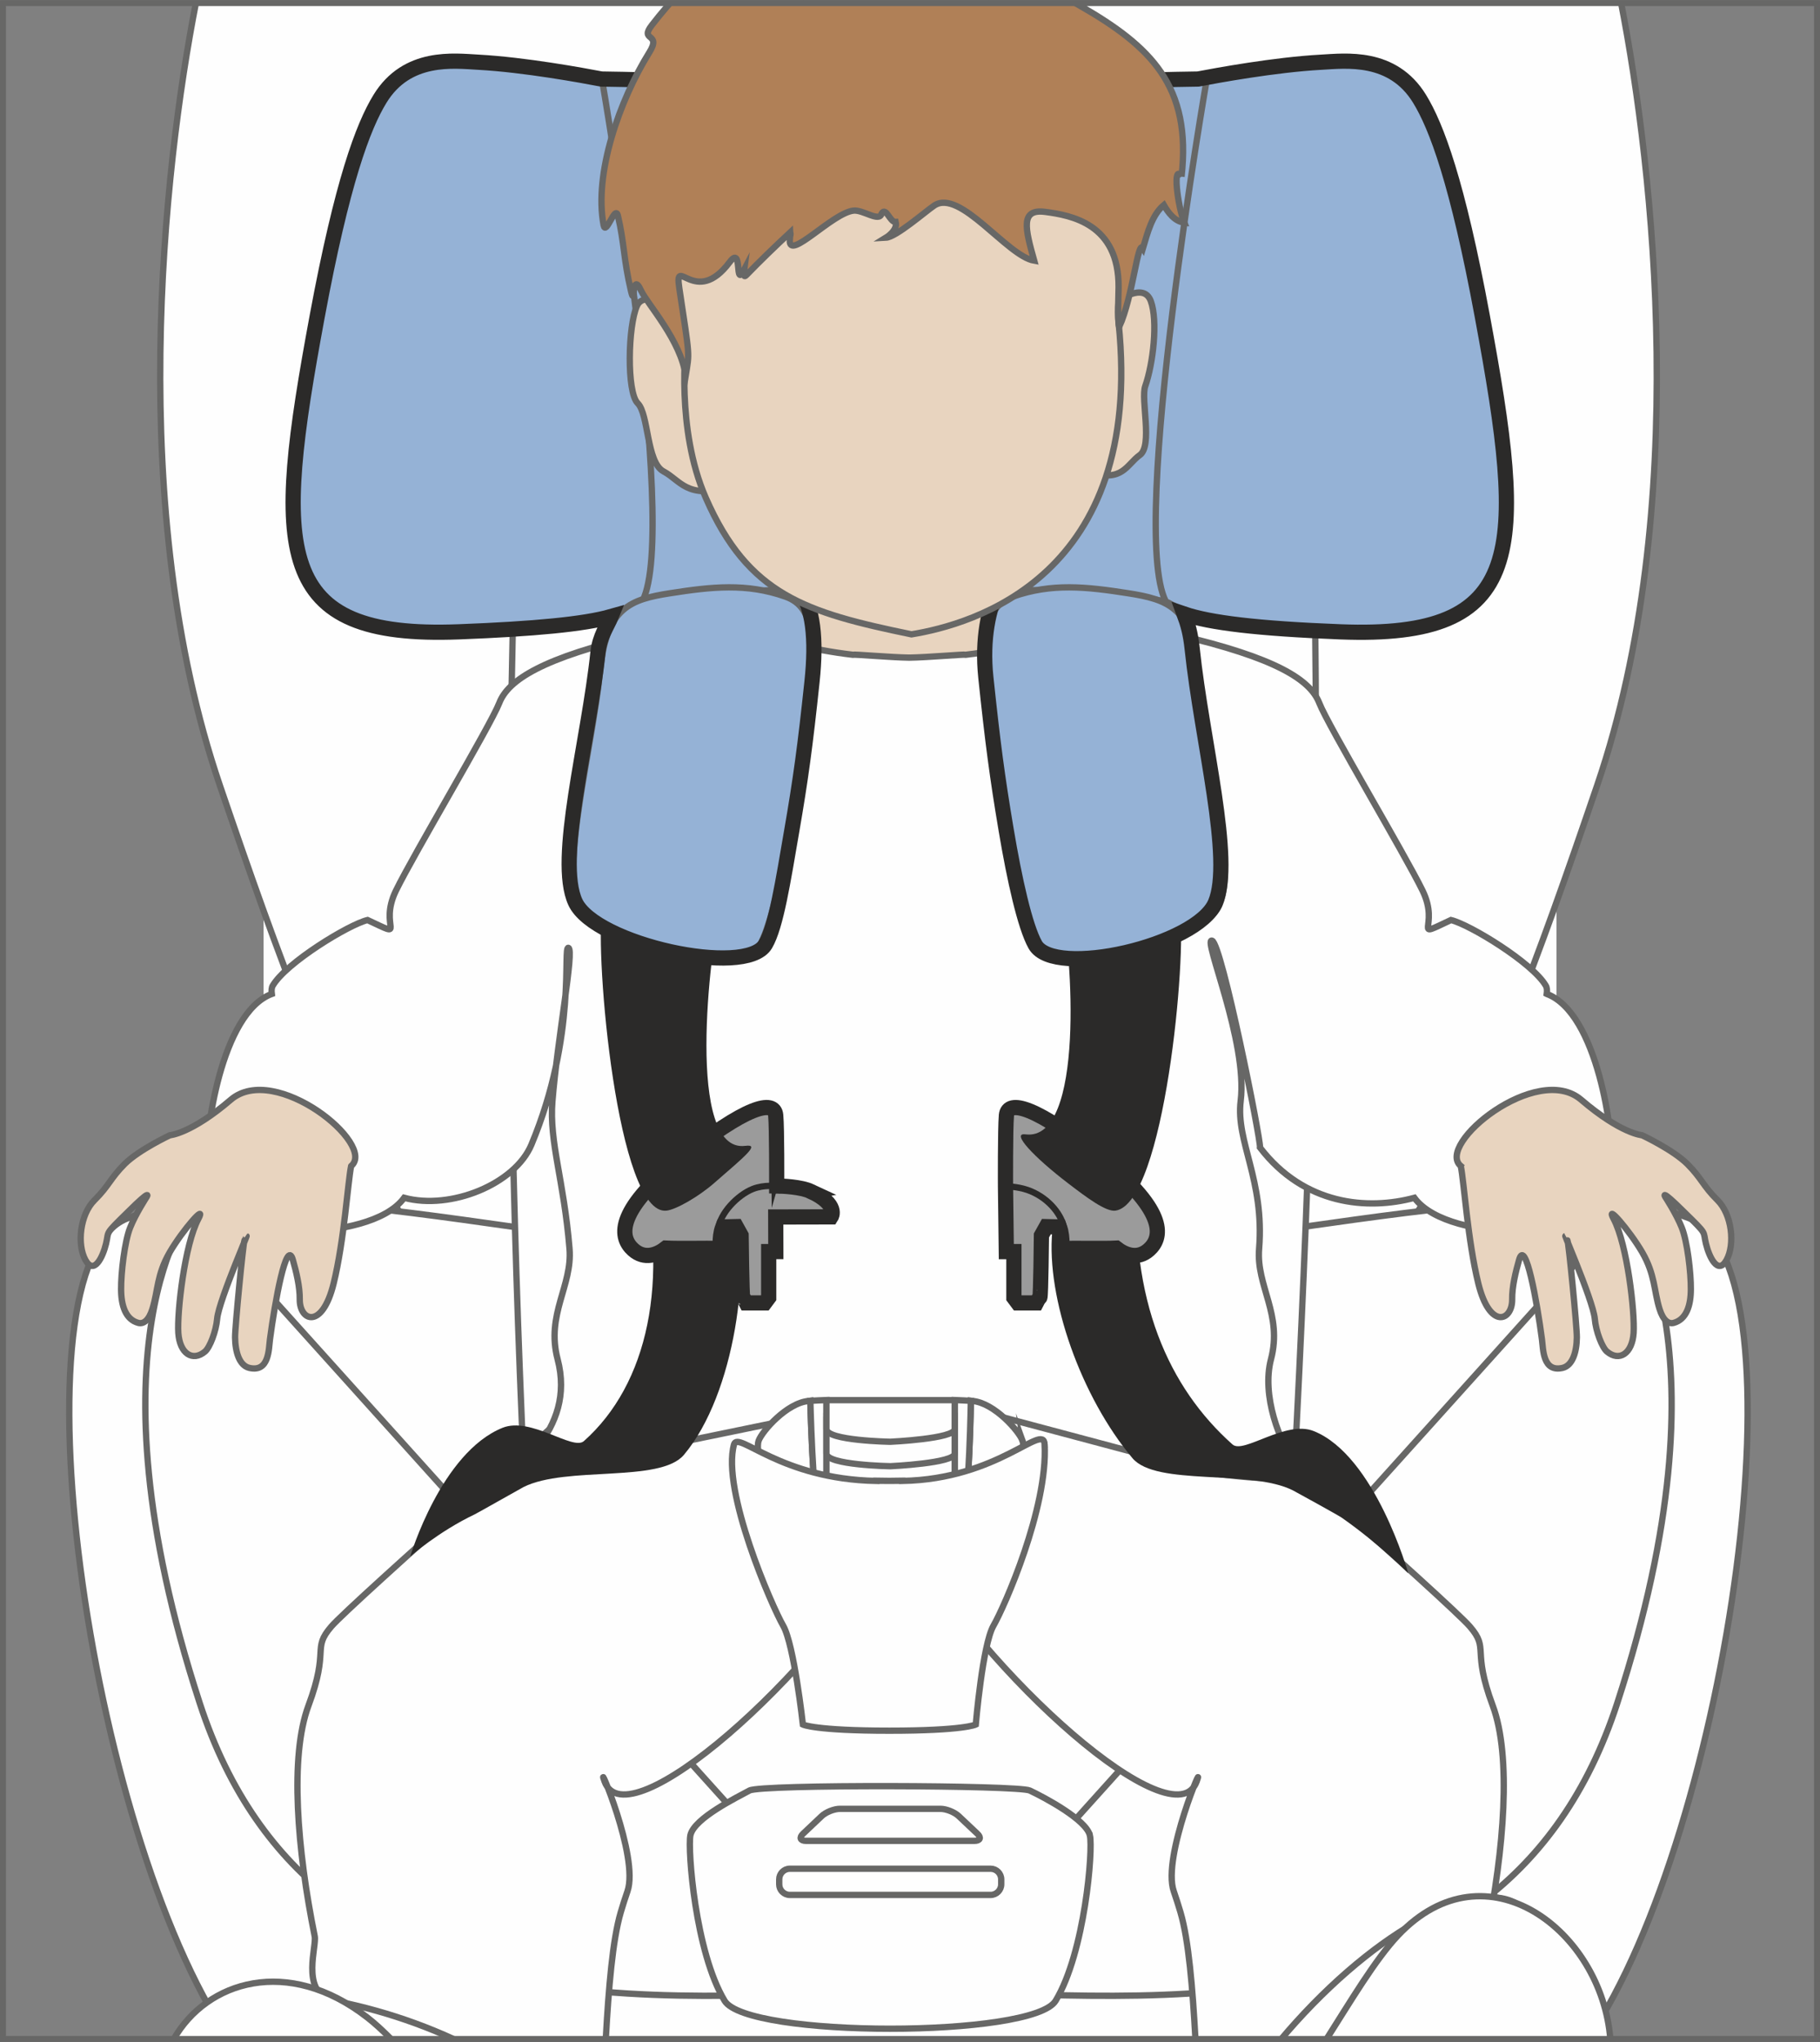
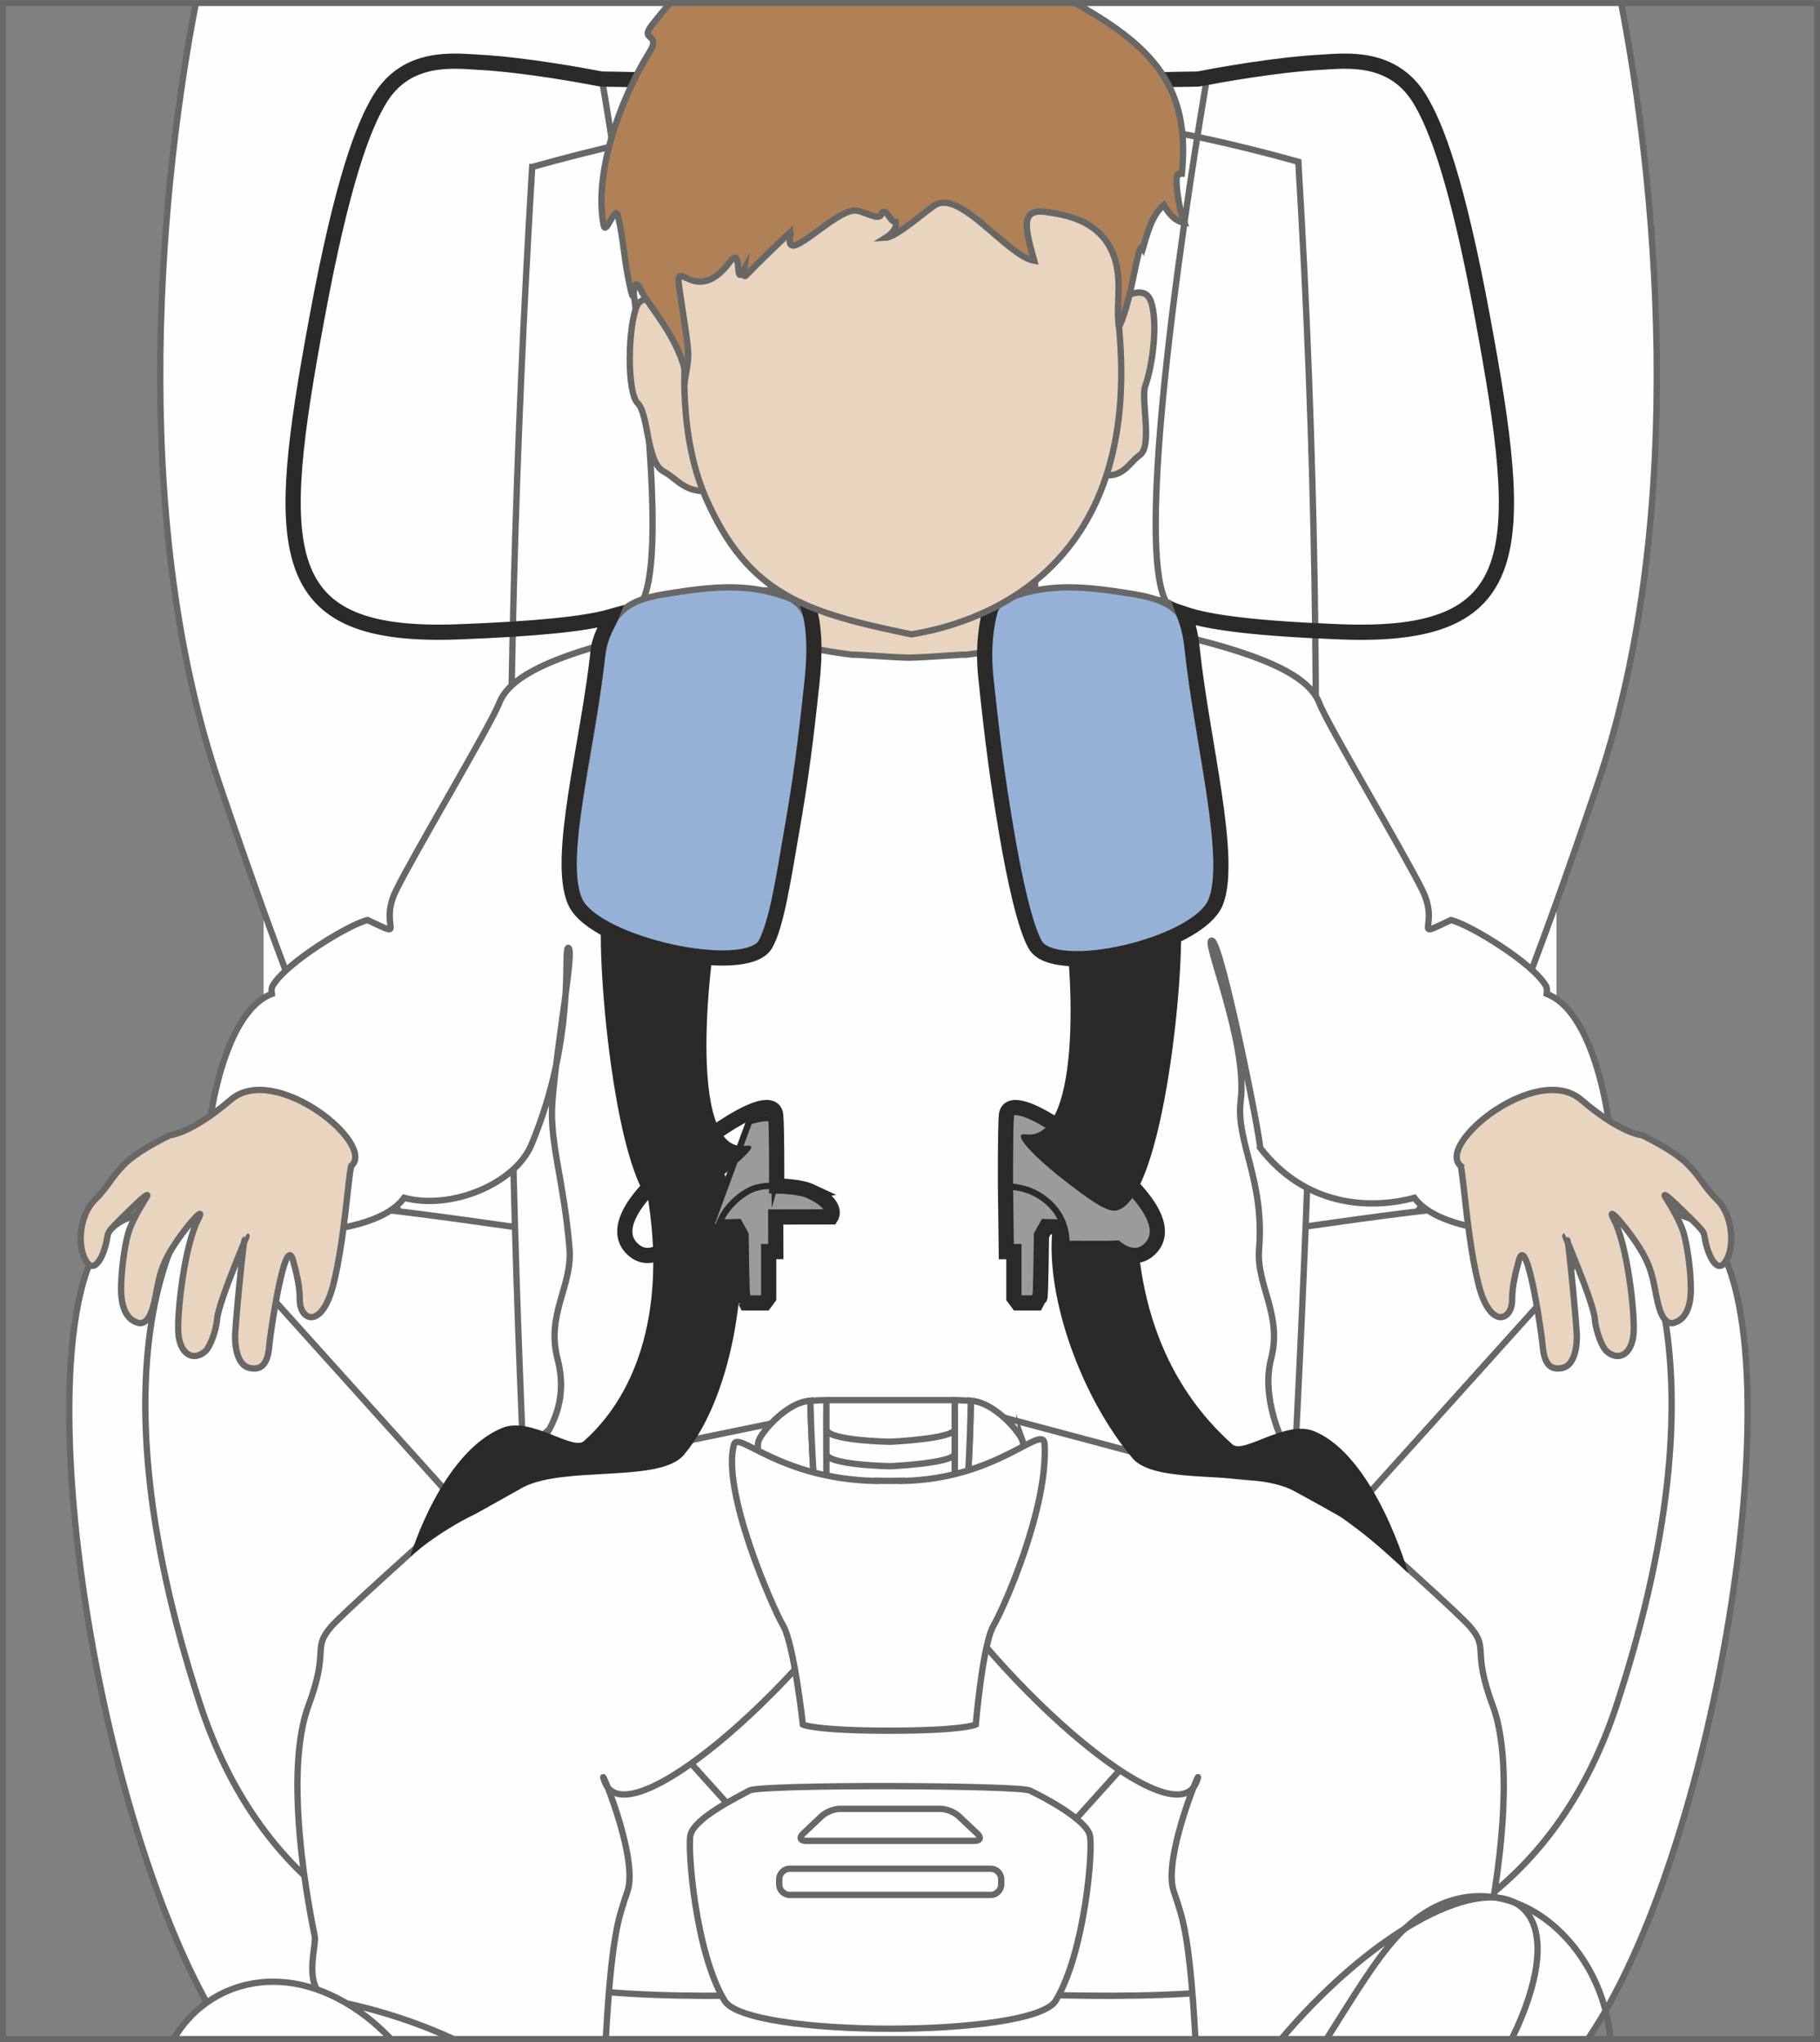
<svg xmlns="http://www.w3.org/2000/svg" xml:space="preserve" width="26.873mm" height="30.151mm" version="1.1" style="shape-rendering:geometricPrecision; text-rendering:geometricPrecision; image-rendering:optimizeQuality; fill-rule:evenodd; clip-rule:evenodd" viewBox="0 0 754.03 845.99">
  <rect x="0" y="0" width="754.03" height="845.99" fill="#808080" stroke="none" />
  <defs>
    <style type="text/css">
   
    .str3 {stroke:#676766;stroke-width:2.47;stroke-miterlimit:4}
    .str0 {stroke:#676766;stroke-width:2.62;stroke-miterlimit:10}
    .str1 {stroke:#2B2A29;stroke-width:2.62;stroke-miterlimit:10}
    .str2 {stroke:#2B2A29;stroke-width:6.3;stroke-miterlimit:10}
    .fil1 {fill:none;fill-rule:nonzero}
    .fil0 {fill:#FEFEFE;fill-rule:nonzero}
    .fil3 {fill:#2B2A29;fill-rule:nonzero}
    .fil4 {fill:#9B9B9B;fill-rule:nonzero}
    .fil6 {fill:#B08057;fill-rule:nonzero}
    .fil2 {fill:#E8D4BF;fill-rule:nonzero}
    .fil5 {fill:#95B2D6;fill-rule:nonzero}
   
  </style>
  </defs>
  <g id="Слой_x0020_1">
    <polygon class="fil0" points="644.86,720.58 109.19,720.58 109.19,125.42 644.86,125.42 " />
    <path class="fil0" d="M81.15 1.26c-13.47,68.93 -29.07,209.62 9.88,323.97 50.4,147.93 80.54,217.14 165.29,258.49 14.89,7.27 96.53,21.15 96.53,21.15 0,0 5.96,3.71 23.55,0.75 17.6,2.96 23.54,-0.75 23.54,-0.75 0,0 81.64,-13.88 96.53,-21.15 84.74,-41.34 114.89,-110.55 165.29,-258.49 38.95,-114.34 23.34,-255.03 9.88,-323.97l-590.48 0z" />
    <path class="fil1 str0" d="M81.15 1.26c-13.47,68.93 -29.07,209.62 9.88,323.97 50.4,147.93 80.54,217.14 165.29,258.49 14.89,7.27 96.53,21.15 96.53,21.15 0,0 5.96,3.71 23.55,0.75 17.6,2.96 23.54,-0.75 23.54,-0.75 0,0 81.64,-13.88 96.53,-21.15 84.74,-41.34 114.89,-110.55 165.29,-258.49 38.95,-114.34 23.34,-255.03 9.88,-323.97" />
    <path class="fil0" d="M700.1 504.83c-61.98,-24.62 -200.79,19.45 -323.7,19.45 -122.96,0 -261.77,-44.07 -323.76,-19.45 -49.23,19.53 -16.31,253.79 42.21,339.93l563.05 0c58.52,-86.13 91.43,-320.4 42.19,-339.93z" />
    <path class="fil1 str0" d="M700.1 504.83c-61.98,-24.62 -200.79,19.45 -323.7,19.45 -122.96,0 -261.77,-44.07 -323.76,-19.45 -49.23,19.53 -16.31,253.79 42.21,339.93m563.05 0c58.52,-86.13 91.43,-320.4 42.19,-339.93" />
    <path class="fil0" d="M220.49 69.16c111.37,-31.18 206.06,-33.33 317.41,-2.15 14.48,239.94 5.24,434.95 -9.24,674.87 -111.36,31.2 -193.19,31.2 -304.55,0 -14.47,-239.92 -18.08,-432.78 -3.62,-672.72z" />
    <path class="fil1 str0" d="M220.49 69.16c111.37,-31.18 206.06,-33.33 317.41,-2.15 14.48,239.94 5.24,434.95 -9.24,674.87 -111.36,31.2 -193.19,31.2 -304.55,0 -14.47,-239.92 -18.08,-432.78 -3.62,-672.72z" />
    <path class="fil0" d="M79.51 500.81c0,0 -45.51,55.27 3.25,204.84 48.77,149.6 213,117.08 289.4,120.31l-292.65 -325.14z" />
    <path class="fil1 str0" d="M79.51 500.81c0,0 -45.51,55.27 3.25,204.84 48.77,149.6 213,117.08 289.4,120.31l-292.65 -325.14" />
    <path class="fil0" d="M673.26 500.81c0,0 45.52,55.27 -3.24,204.84 -48.78,149.6 -213,117.08 -289.41,120.31l292.65 -325.14z" />
    <path class="fil1 str0" d="M673.26 500.81c0,0 45.52,55.27 -3.24,204.84 -48.78,149.6 -213,117.08 -289.41,120.31l292.65 -325.14" />
    <path class="fil0" d="M451.55 760.42c-1.53,-6.53 -18.82,-15.73 -24.92,-18.6 -4.78,-2.23 -111.36,-2.61 -116.11,0 -4.71,2.63 -23.04,11.41 -24.5,18.6 -1.13,5.69 1.98,48.22 14.18,68.5 9.3,15.46 127.84,15.46 137.16,0 12.11,-20.05 15.56,-62.55 14.19,-68.5z" />
    <path class="fil1 str0" d="M451.55 760.42c-1.53,-6.53 -18.82,-15.73 -24.92,-18.6 -4.78,-2.23 -111.36,-2.61 -116.11,0 -4.71,2.63 -23.04,11.41 -24.5,18.6 -1.13,5.69 1.98,48.22 14.18,68.5 9.3,15.46 127.84,15.46 137.16,0 12.11,-20.05 15.56,-62.55 14.19,-68.5z" />
    <path class="fil0" d="M372.16 592.06l-115.32 -25.24c-4.77,3.47 -111.36,97.53 -119.57,107.05 -8.2,9.52 -0.61,9.06 -9.46,32.75 -7.88,21.12 -4.66,59.85 2.57,95.55 0.88,4.3 -5.58,21.76 6.11,26.45 9.79,3.92 -9.79,6.26 -9.29,16.13l123.78 0c1.19,-21.29 2.81,-40.94 6.18,-52.42 0.87,-2.98 1.81,-5.91 2.8,-8.76 4.98,-14.3 -13.42,-56.41 -9.49,-45.51 9.15,25.44 87.75,-43.99 119.63,-100.89 -0.34,15.52 2.07,-45.11 2.07,-45.11z" />
    <path class="fil1 str0" d="M372.16 592.06l-115.32 -25.24c-4.77,3.47 -111.36,97.53 -119.57,107.05 -8.2,9.52 -0.61,9.06 -9.46,32.75 -7.88,21.12 -4.66,59.85 2.57,95.55 0.88,4.3 -5.58,21.76 6.11,26.45 9.79,3.92 -9.79,6.26 -9.29,16.13m123.78 0c1.19,-21.29 2.81,-40.94 6.18,-52.42 0.87,-2.98 1.81,-5.91 2.8,-8.76 4.98,-14.3 -13.42,-56.41 -9.49,-45.51 9.15,25.44 87.75,-43.99 119.63,-100.89 -0.34,15.52 2.07,-45.11 2.07,-45.11" />
    <path class="fil0" d="M374.09 592.06l115.33 -25.24c4.75,3.47 111.35,97.53 119.54,107.05 8.22,9.52 0.63,9.06 9.47,32.75 7.88,21.12 4.67,59.85 -2.56,95.55 -0.88,4.3 5.57,21.76 -6.12,26.45 -9.8,3.92 9.79,6.26 9.3,16.13l-123.78 0c-1.19,-21.29 -2.8,-40.94 -6.18,-52.42 -0.88,-2.98 -1.82,-5.91 -2.8,-8.76 -4.98,-14.3 13.41,-56.41 9.5,-45.51 -9.16,25.44 -87.76,-43.99 -119.65,-100.89 0.34,15.52 -2.06,-45.11 -2.06,-45.11z" />
    <path class="fil1 str0" d="M374.09 592.06l115.33 -25.24c4.75,3.47 111.35,97.53 119.54,107.05 8.22,9.52 0.63,9.06 9.47,32.75 7.88,21.12 4.67,59.85 -2.56,95.55 -0.88,4.3 5.57,21.76 -6.12,26.45 -9.8,3.92 9.79,6.26 9.3,16.13m-123.78 0c-1.19,-21.29 -2.8,-40.94 -6.18,-52.42 -0.88,-2.98 -1.82,-5.91 -2.8,-8.76 -4.98,-14.3 13.41,-56.41 9.5,-45.51 -9.16,25.44 -87.76,-43.99 -119.65,-100.89 0.34,15.52 -2.06,-45.11 -2.06,-45.11" />
    <path class="fil0" d="M631.85 791.53c-14.88,-16.07 -57.44,4.71 -95.07,46.41 -2.04,2.26 -4.02,4.53 -5.94,6.82l95.49 0c11.5,-23.53 14.3,-43.72 5.52,-53.23z" />
    <path class="fil1 str0" d="M631.85 791.53c-14.88,-16.07 -57.44,4.71 -95.07,46.41 -2.04,2.26 -4.02,4.53 -5.94,6.82m95.49 0c11.5,-23.53 14.3,-43.72 5.52,-53.23" />
-     <path class="fil0" d="M549.61 844.76c9.71,-15.24 20.15,-32.93 29.65,-42.96 36.59,-38.64 84.4,-1.63 87.89,42.96l-117.54 0z" />
    <path class="fil1 str0" d="M549.61 844.76c9.71,-15.24 20.15,-32.93 29.65,-42.96 36.59,-38.64 84.4,-1.63 87.89,42.96" />
    <path class="fil0" d="M88.33 830.49c11.56,-8.84 57.48,-5.03 99.52,14.27l-102.52 0c-2.38,-5.83 -1.72,-10.67 3,-14.27z" />
    <path class="fil1 str0" d="M88.33 830.49c11.56,-8.84 57.48,-5.03 99.52,14.27m-102.52 0c-2.38,-5.83 -1.72,-10.67 3,-14.27" />
    <path class="fil0" d="M161.99 844.76c-3.35,-3.4 -6.64,-6.44 -9.82,-8.91 -32.87,-25.54 -66.43,-15.09 -80.16,8.91l89.98 0z" />
    <path class="fil1 str0" d="M161.99 844.76c-3.35,-3.4 -6.64,-6.44 -9.82,-8.91 -32.87,-25.54 -66.43,-15.09 -80.16,8.91" />
    <path class="fil2" d="M428.35 232.43c2.57,39.37 1.13,99.52 -44.9,105.18 -6.63,0.47 -13.26,0.47 -19.92,0 -46.03,-5.66 -46.09,-65.81 -43.51,-105.18 0,0 -2.51,-99.52 43.51,-105.18 6.65,-0.47 13.28,-0.47 19.92,0 46.03,5.66 50.24,65.81 47.66,105.18l-2.76 0z" />
    <path class="fil1 str0" d="M428.35 232.43c2.57,39.37 1.13,99.52 -44.9,105.18 -6.63,0.47 -13.26,0.47 -19.92,0 -46.03,-5.66 -46.09,-65.81 -43.51,-105.18 0,0 -2.51,-99.52 43.51,-105.18 6.65,-0.47 13.28,-0.47 19.92,0 46.03,5.66 50.24,65.81 47.66,105.18l-2.76 0z" />
    <path class="fil0" d="M640.82 411.79c0.19,-1.45 0.09,-2.63 -0.38,-3.41 -5.57,-9.56 -31.59,-25.37 -39.3,-27.21 -17.17,8.06 -4.31,3.15 -11.75,-12.16 -7.45,-15.29 -39.1,-68.22 -42.82,-77.77 -3.71,-9.57 -17.82,-18.68 -58.8,-28.24 -33.98,-7.95 -53.04,4.21 -87.52,8.25 -0.71,-0.26 -15.77,1.1 -23.54,1.21 -7.77,-0.11 -22.83,-1.46 -23.54,-1.21 -34.47,-4.04 -53.54,-16.2 -87.5,-8.25 -40.99,9.56 -55.1,18.67 -58.81,28.24 -3.73,9.55 -35.38,62.48 -42.83,77.77 -7.44,15.3 5.45,20.21 -11.76,12.16 -7.7,1.84 -33.71,17.65 -39.28,27.21 -0.47,0.78 -0.57,1.97 -0.38,3.41 -21.1,7.84 -27.87,58.68 -26.77,70.4 1.12,11.72 20.32,28.88 41.52,28.06 12.3,-0.49 32.48,-3.63 40.09,-14 19.36,5.2 45.9,-5.72 52.71,-21.99 19.03,-45.53 12.85,-82.46 15.35,-81.56 2.5,0.91 -4.53,37.38 -6.64,63.59 -1.37,16.98 4.75,32.55 7.09,61.12 1.24,15.36 -9.84,27.13 -4.93,45.77 3.9,14.85 -0.76,26.66 -8.2,36.24 -7.44,9.53 35.39,2.98 35.39,2.98l99.53 -20.48c0.02,0.22 0.03,0.36 0.03,0.36l18.95 -0.19 18.95 0.19c0,0 0.01,-0.14 0.03,-0.36l106.3 28.36c0,0 42.82,6.55 35.38,-2.97 -7.45,-9.58 -14.71,-29.28 -10.82,-44.13 4.91,-18.64 -6.18,-30.41 -4.92,-45.77 2.31,-28.58 -9.72,-44.4 -7.63,-61.29 3.04,-24.48 -15.87,-67.63 -11.87,-66.41 4,1.22 20.28,82.6 19.88,85.74 18.28,23.9 44.6,26 63.95,20.81 7.63,10.36 27.79,13.51 40.11,14 21.2,0.81 40.4,-16.34 41.51,-28.06 1.1,-11.72 -5.66,-62.56 -26.76,-70.4z" />
    <path class="fil1 str0" d="M640.82 411.79c0.19,-1.45 0.09,-2.63 -0.38,-3.41 -5.57,-9.56 -31.59,-25.37 -39.3,-27.21 -17.17,8.06 -4.31,3.15 -11.75,-12.16 -7.45,-15.29 -39.1,-68.22 -42.82,-77.77 -3.71,-9.57 -17.82,-18.68 -58.8,-28.24 -33.98,-7.95 -53.04,4.21 -87.52,8.25 -0.71,-0.26 -15.77,1.1 -23.54,1.21 -7.77,-0.11 -22.83,-1.46 -23.54,-1.21 -34.47,-4.04 -53.54,-16.2 -87.5,-8.25 -40.99,9.56 -55.1,18.67 -58.81,28.24 -3.73,9.55 -35.38,62.48 -42.83,77.77 -7.44,15.3 5.45,20.21 -11.76,12.16 -7.7,1.84 -33.71,17.65 -39.28,27.21 -0.47,0.78 -0.57,1.97 -0.38,3.41 -21.1,7.84 -27.87,58.68 -26.77,70.4 1.12,11.72 20.32,28.88 41.52,28.06 12.3,-0.49 32.48,-3.63 40.09,-14 19.36,5.2 45.9,-5.72 52.71,-21.99 19.03,-45.53 12.85,-82.46 15.35,-81.56 2.5,0.91 -4.53,37.38 -6.64,63.59 -1.37,16.98 4.75,32.55 7.09,61.12 1.24,15.36 -9.84,27.13 -4.93,45.77 3.9,14.85 -0.76,26.66 -8.2,36.24 -7.44,9.53 35.39,2.98 35.39,2.98l99.53 -20.48c0.02,0.22 0.03,0.36 0.03,0.36l18.95 -0.19 18.95 0.19c0,0 0.01,-0.14 0.03,-0.36l106.3 28.36c0,0 42.82,6.55 35.38,-2.97 -7.45,-9.58 -14.71,-29.28 -10.82,-44.13 4.91,-18.64 -6.18,-30.41 -4.92,-45.77 2.31,-28.58 -9.72,-44.4 -7.63,-61.29 3.04,-24.48 -15.87,-67.63 -11.87,-66.41 4,1.22 20.28,82.6 19.88,85.74 18.28,23.9 44.6,26 63.95,20.81 7.63,10.36 27.79,13.51 40.11,14 21.2,0.81 40.4,-16.34 41.51,-28.06 1.1,-11.72 -5.66,-62.56 -26.76,-70.4z" />
    <path class="fil3" d="M264.98 479.94c12.87,50.98 3.31,93.66 -23.08,117.12 -4.57,4.07 -21.96,-10.22 -33.66,-5.53 -25.47,10.23 -38.29,53.35 -38.29,53.35 0,0 11.56,-10.25 26.77,-17.5 1.39,-0.67 18.7,-10.52 20.17,-11.28 17.63,-8.88 56.61,-1.6 66.47,-13.36 21.15,-25.17 28.33,-78.79 20.6,-105.87 -10.58,-37.18 -49.95,-60.38 -38.97,-16.92z" />
    <path class="fil3" d="M471.25 486.21c-3.41,52.45 13.01,88.77 39.39,112.24 4.58,4.06 21.98,-10.25 33.67,-5.54 25.46,10.22 39.15,58.95 39.15,58.95 0,0 -11.76,-12.01 -27.64,-23.12 -1.26,-0.88 -18.69,-10.51 -20.17,-11.27 -17.63,-8.88 -56.6,-1.61 -66.47,-13.34 -21.15,-25.18 -35.86,-66.18 -33.2,-94.19 3.67,-38.49 38.17,-68.47 35.27,-23.73z" />
    <path class="fil0" d="M414.81 780.69c0,2.4 -1.98,4.39 -4.39,4.39l-83.2 0c-2.42,0 -4.39,-1.98 -4.39,-4.39l0 -2.05c0,-2.42 1.97,-4.41 4.39,-4.41l83.2 0c2.42,0 4.39,1.98 4.39,4.41l0 2.05z" />
    <path class="fil1 str0" d="M414.81 780.69c0,2.4 -1.98,4.39 -4.39,4.39l-83.2 0c-2.42,0 -4.39,-1.98 -4.39,-4.39l0 -2.05c0,-2.42 1.97,-4.41 4.39,-4.41l83.2 0c2.42,0 4.39,1.98 4.39,4.41l0 2.05z" />
    <path class="fil0" d="M404.9 759.68c1.75,1.65 1.22,3 -1.21,3l-69.74 0c-2.42,0 -2.96,-1.35 -1.19,-3l7.64 -7.24c1.75,-1.66 5.17,-3.03 7.58,-3.03l41.65 0c2.41,0 5.83,1.37 7.58,3.03l7.67 7.24z" />
    <path class="fil1 str0" d="M404.9 759.68c1.75,1.65 1.22,3 -1.21,3l-69.74 0c-2.42,0 -2.96,-1.35 -1.19,-3l7.64 -7.24c1.75,-1.66 5.17,-3.03 7.58,-3.03l41.65 0c2.41,0 5.83,1.37 7.58,3.03l7.67 7.24z" />
    <path class="fil2" d="M145.47 483.12c-1.36,6.64 -2.83,30.6 -7.24,48.61 -4.78,19.43 -14.16,15.52 -14.04,6.59 0.07,-5.16 -1.45,-11.44 -2.89,-16.46 -2.61,-9.05 -7.41,17.53 -9.45,33.02 -0.54,4.12 -0.33,13.77 -8.56,11.85 -4.11,-0.98 -5.82,-6.54 -5.9,-12.64 -0.04,-4.35 3.36,-39.09 3.89,-40.19 4.69,-9.93 -10.67,24.65 -11.32,32.51 -0.45,5.13 -3,11.83 -5.03,13.55 -5.09,4.28 -10.45,0.91 -11.05,-7.7 -0.57,-8.66 2.65,-36.7 8.29,-47.25 3.61,-6.86 -6.5,4.59 -11.88,13.86 -5.36,9.28 -4.78,15.81 -7.14,23.41 -1.45,4.68 -3.64,6.36 -5.84,5.81 -5.31,-1.42 -7.13,-7.24 -7.14,-13.94 -0.06,-6.72 1.46,-19.9 3.77,-25.59 2.27,-5.7 6.87,-12.73 6.87,-12.73 0,0 2.33,-3.8 -7.68,6.15 -10.07,9.87 -7.88,7.76 -9.19,13.26 -1.37,5.65 -5.01,13.2 -8.55,6.77 -3.56,-6.46 -2.25,-18.85 3.77,-24.79 6.03,-5.97 6.54,-9.04 12.54,-15.03 6.03,-5.93 18.68,-11.85 18.68,-11.85 0,0 8.75,-0.59 25.23,-14.71 18.34,-15.7 60.57,18.55 49.87,27.47z" />
    <path class="fil1 str0" d="M145.47 483.12c-1.36,6.64 -2.83,30.6 -7.24,48.61 -4.78,19.43 -14.16,15.52 -14.04,6.59 0.07,-5.16 -1.45,-11.44 -2.89,-16.46 -2.61,-9.05 -7.41,17.53 -9.45,33.02 -0.54,4.12 -0.33,13.77 -8.56,11.85 -4.11,-0.98 -5.82,-6.54 -5.9,-12.64 -0.04,-4.35 3.36,-39.09 3.89,-40.19 4.69,-9.93 -10.67,24.65 -11.32,32.51 -0.45,5.13 -3,11.83 -5.03,13.55 -5.09,4.28 -10.45,0.91 -11.05,-7.7 -0.57,-8.66 2.65,-36.7 8.29,-47.25 3.61,-6.86 -6.5,4.59 -11.88,13.86 -5.36,9.28 -4.78,15.81 -7.14,23.41 -1.45,4.68 -3.64,6.36 -5.84,5.81 -5.31,-1.42 -7.13,-7.24 -7.14,-13.94 -0.06,-6.72 1.46,-19.9 3.77,-25.59 2.27,-5.7 6.87,-12.73 6.87,-12.73 0,0 2.33,-3.8 -7.68,6.15 -10.07,9.87 -7.88,7.76 -9.19,13.26 -1.37,5.65 -5.01,13.2 -8.55,6.77 -3.56,-6.46 -2.25,-18.85 3.77,-24.79 6.03,-5.97 6.54,-9.04 12.54,-15.03 6.03,-5.93 18.68,-11.85 18.68,-11.85 0,0 8.75,-0.59 25.23,-14.71 18.34,-15.7 60.57,18.55 49.87,27.47z" />
    <path class="fil2" d="M605.21 483.12c1.36,6.64 2.83,30.6 7.25,48.61 4.79,19.43 14.16,15.52 14.03,6.59 -0.08,-5.16 1.46,-11.44 2.9,-16.46 2.61,-9.05 7.42,17.53 9.44,33.02 0.54,4.12 0.33,13.77 8.56,11.85 4.12,-0.98 5.83,-6.54 5.9,-12.64 0.05,-4.35 -3.36,-39.09 -3.89,-40.19 -4.67,-9.93 10.67,24.65 11.33,32.51 0.43,5.13 3,11.83 5.03,13.55 5.09,4.28 10.45,0.91 11.05,-7.7 0.56,-8.66 -2.65,-36.7 -8.27,-47.25 -3.63,-6.86 6.47,4.59 11.86,13.86 5.34,9.28 4.79,15.81 7.14,23.41 1.45,4.68 3.65,6.36 5.84,5.81 5.32,-1.42 7.13,-7.24 7.14,-13.94 0.07,-6.72 -1.46,-19.9 -3.77,-25.59 -2.27,-5.7 -6.86,-12.73 -6.86,-12.73 0,0 -2.35,-3.8 7.68,6.15 10.09,9.87 7.87,7.76 9.2,13.26 1.37,5.65 5.02,13.2 8.54,6.77 3.56,-6.46 2.25,-18.85 -3.76,-24.79 -6.04,-5.97 -6.54,-9.04 -12.54,-15.03 -6.04,-5.93 -18.69,-11.85 -18.69,-11.85 0,0 -8.75,-0.59 -25.24,-14.71 -18.32,-15.7 -60.57,18.55 -49.86,27.47z" />
    <path class="fil1 str0" d="M605.21 483.12c1.36,6.64 2.83,30.6 7.25,48.61 4.79,19.43 14.16,15.52 14.03,6.59 -0.08,-5.16 1.46,-11.44 2.9,-16.46 2.61,-9.05 7.42,17.53 9.44,33.02 0.54,4.12 0.33,13.77 8.56,11.85 4.12,-0.98 5.83,-6.54 5.9,-12.64 0.05,-4.35 -3.36,-39.09 -3.89,-40.19 -4.67,-9.93 10.67,24.65 11.33,32.51 0.43,5.13 3,11.83 5.03,13.55 5.09,4.28 10.45,0.91 11.05,-7.7 0.56,-8.66 -2.65,-36.7 -8.27,-47.25 -3.63,-6.86 6.47,4.59 11.86,13.86 5.34,9.28 4.79,15.81 7.14,23.41 1.45,4.68 3.65,6.36 5.84,5.81 5.32,-1.42 7.13,-7.24 7.14,-13.94 0.07,-6.72 -1.46,-19.9 -3.77,-25.59 -2.27,-5.7 -6.86,-12.73 -6.86,-12.73 0,0 -2.35,-3.8 7.68,6.15 10.09,9.87 7.87,7.76 9.2,13.26 1.37,5.65 5.02,13.2 8.54,6.77 3.56,-6.46 2.25,-18.85 -3.76,-24.79 -6.04,-5.97 -6.54,-9.04 -12.54,-15.03 -6.04,-5.93 -18.69,-11.85 -18.69,-11.85 0,0 -8.75,-0.59 -25.24,-14.71 -18.32,-15.7 -60.57,18.55 -49.86,27.47z" />
    <path class="fil0" d="M368.84 651.89c0.07,0.01 0.11,0.02 0.12,0.02 0.04,0 0.09,-0.02 0.2,-0.02l-0.32 0z" />
    <path class="fil1 str0" d="M368.84 651.89c0.07,0.01 0.11,0.02 0.12,0.02 0.04,0 0.09,-0.02 0.2,-0.02l-0.32 0 0 0z" />
    <path class="fil0" d="M340.92 640.8c-3.72,-11.47 -4.92,-49.97 -5.2,-60.43 -0.23,0.04 -0.5,0.05 -0.71,0.06 -9.02,0.79 -19.27,12.51 -20.72,16.49 -1.43,3.97 1.85,21.04 16.01,35.52 3.7,10.12 5.33,12.49 6.14,14.09 0.82,1.59 3.09,6.69 11.5,9.68 5.18,1.82 2.74,-7.37 5.42,-9.48 -6.21,-1.12 -11.5,-3.01 -12.45,-5.92z" />
    <path class="fil1 str0" d="M340.92 640.8c-3.72,-11.47 -4.92,-49.97 -5.2,-60.43 -0.23,0.04 -0.5,0.05 -0.71,0.06 -9.02,0.79 -19.27,12.51 -20.72,16.49 -1.43,3.97 1.85,21.04 16.01,35.52 3.7,10.12 5.33,12.49 6.14,14.09 0.82,1.59 3.09,6.69 11.5,9.68 5.18,1.82 2.74,-7.37 5.42,-9.48 -6.21,-1.12 -11.5,-3.01 -12.45,-5.92z" />
    <path class="fil0" d="M423.65 596.92c-1.43,-3.98 -11.69,-15.7 -20.73,-16.49 -0.2,-0.01 -0.45,-0.02 -0.68,-0.06 -0.19,10.76 -1.17,51.17 -5.2,60.43 -1.04,2.37 -6.46,4.3 -12.76,5.56 3.74,1.02 0.17,11.79 5.72,9.84 8.41,-2.99 10.67,-8.09 11.49,-9.68 0.82,-1.59 2.47,-3.97 6.16,-14.09 14.15,-14.49 17.44,-31.55 16,-35.52z" />
    <path class="fil1 str0" d="M423.65 596.92c-1.43,-3.98 -11.69,-15.7 -20.73,-16.49 -0.2,-0.01 -0.45,-0.02 -0.68,-0.06 -0.19,10.76 -1.17,51.17 -5.2,60.43 -1.04,2.37 -6.46,4.3 -12.76,5.56 3.74,1.02 0.17,11.79 5.72,9.84 8.41,-2.99 10.67,-8.09 11.49,-9.68 0.82,-1.59 2.47,-3.97 6.16,-14.09 14.15,-14.49 17.44,-31.55 16,-35.52z" />
    <path class="fil0" d="M397.02 640.8c4.04,-9.26 5.03,-49.67 5.21,-60.43 -1.61,-0.11 -3.97,-0.21 -6.69,-0.32l0 30.55c0,3.82 -26.67,5.02 -26.67,5.02 0,0 -26.48,-0.45 -26.48,-5.02l0 -30.55c-2.7,0.11 -5.04,0.21 -6.67,0.32 0.28,10.46 1.48,48.96 5.2,60.43 0.95,2.91 6.25,4.8 12.45,5.92 5.21,0.94 11.05,1.32 15.46,1.31l0.32 0c4.35,-0.05 10.03,-0.65 15.12,-1.66 6.3,-1.27 11.72,-3.19 12.76,-5.56z" />
    <path class="fil1 str0" d="M397.02 640.8c4.04,-9.26 5.03,-49.67 5.21,-60.43 -1.61,-0.11 -3.97,-0.21 -6.69,-0.32l0 30.55c0,3.82 -26.67,5.02 -26.67,5.02 0,0 -26.48,-0.45 -26.48,-5.02l0 -30.55c-2.7,0.11 -5.04,0.21 -6.67,0.32 0.28,10.46 1.48,48.96 5.2,60.43 0.95,2.91 6.25,4.8 12.45,5.92 5.21,0.94 11.05,1.32 15.46,1.31l0.32 0c4.35,-0.05 10.03,-0.65 15.12,-1.66 6.3,-1.27 11.72,-3.19 12.76,-5.56z" />
    <path class="fil0" d="M368.87 615.61c0,0 26.67,-0.92 26.67,-3.86l0 -23.53c-7.73,-0.21 -18.49,-0.36 -24.42,-0.43l0 -0.03c0,0 -0.79,0.01 -2.16,0.02 -1.34,-0.01 -2.14,-0.02 -2.14,-0.02l0 0.03c-5.91,0.08 -16.68,0.23 -24.42,0.43l0 23.53c0,3.52 26.47,3.86 26.47,3.86z" />
    <path class="fil1 str0" d="M368.87 615.61c0,0 26.67,-0.92 26.67,-3.86l0 -23.53c-7.73,-0.21 -18.49,-0.36 -24.42,-0.43l0 -0.03c0,0 -0.79,0.01 -2.16,0.02 -1.34,-0.01 -2.14,-0.02 -2.14,-0.02l0 0.03c-5.91,0.08 -16.68,0.23 -24.42,0.43l0 23.53c0,3.52 26.47,3.86 26.47,3.86z" />
    <path class="fil0" d="M395.54 602.22c0,4.01 -26.67,5.24 -26.67,5.24 0,0 -26.47,-0.44 -26.47,-5.24l0 -15.57 53.14 0 0 15.57z" />
    <path class="fil1 str0" d="M395.54 602.22c0,4.01 -26.67,5.24 -26.67,5.24 0,0 -26.47,-0.44 -26.47,-5.24l0 -15.57 53.14 0 0 15.57z" />
    <path class="fil0" d="M395.54 592.08c0,4.02 -26.67,5.25 -26.67,5.25 0,0 -26.47,-0.43 -26.47,-5.25l0 -11.99 53.14 0 0 11.99z" />
    <path class="fil1 str0" d="M395.54 592.08c0,4.02 -26.67,5.25 -26.67,5.25 0,0 -26.47,-0.43 -26.47,-5.25l0 -11.99 53.14 0 0 11.99z" />
    <path class="fil0" d="M432.8 598.43c-0.49,-9.23 -19.12,14.41 -58.95,15.13l0 -0.07c-1.74,0.06 -9.05,0.06 -10.79,0l0 0.07c-39.83,-0.71 -57.33,-20.94 -58.95,-15.13 -5.31,19.09 15.83,67.29 20.35,75.09 4.52,7.81 8.18,40.98 8.18,40.98 0,0 5.04,2.54 35.82,2.54 30.78,0 35.8,-2.54 35.8,-2.54 0,0 2.83,-33.17 7.34,-40.98 4.51,-7.8 22.58,-48.71 21.19,-75.09z" />
    <path class="fil1 str0" d="M432.8 598.43c-0.49,-9.23 -19.12,14.41 -58.95,15.13l0 -0.07c-1.74,0.06 -9.05,0.06 -10.79,0l0 0.07c-39.83,-0.71 -57.33,-20.94 -58.95,-15.13 -5.31,19.09 15.83,67.29 20.35,75.09 4.52,7.81 8.18,40.98 8.18,40.98 0,0 5.04,2.54 35.82,2.54 30.78,0 35.8,-2.54 35.8,-2.54 0,0 2.83,-33.17 7.34,-40.98 4.51,-7.8 22.58,-48.71 21.19,-75.09z" />
    <path class="fil4" d="M337.86 36.36c-2.05,-3.01 -8.44,-0.84 -9.32,-6.62 -1.1,-7.26 7.49,-9.37 17.03,-9.74 27.31,-0.98 49.83,-0.11 60.63,0.45 11.44,0.58 15.2,2.91 13.44,9.17 -1.76,6.27 -10.35,1.3 -9.66,9.48 0.53,6.27 -0.41,10.29 3.67,19.02 6.01,12.92 -68.63,9.34 -75.61,6.49 -7,-2.84 3.89,-12.68 -0.18,-28.25z" />
    <path class="fil1 str0" d="M337.86 36.36c-2.05,-3.01 -8.44,-0.84 -9.32,-6.62 -1.1,-7.26 7.49,-9.37 17.03,-9.74 27.31,-0.98 49.83,-0.11 60.63,0.45 11.44,0.58 15.2,2.91 13.44,9.17 -1.76,6.27 -10.35,1.3 -9.66,9.48 0.53,6.27 -0.41,10.29 3.67,19.02 6.01,12.92 -68.63,9.34 -75.61,6.49 -7,-2.84 3.89,-12.68 -0.18,-28.25zm-1.12 -1.02c0,0 11.85,-2.68 36.57,-2.66 24.74,0.01 34.37,1.93 37.41,2.28" />
-     <path class="fil5" d="M615.63 131.11c-10.35,-55.84 -19.04,-78.8 -26.02,-90.19 -11.23,-18.28 -30.65,-15.7 -40.79,-15.15 -19.14,1.05 -43.24,5.49 -50.97,6.97 -20.1,0.3 -71.13,1.34 -72.91,4.69 -2.22,4.18 -7.75,9.54 -22.18,9.54l-57 0c-14.43,0 -19.97,-5.36 -22.19,-9.54 -1.77,-3.36 -52.8,-4.39 -72.9,-4.69 -7.72,-1.48 -31.82,-5.92 -50.96,-6.97 -10.15,-0.55 -29.57,-3.14 -40.79,15.15 -6.98,11.39 -15.67,34.36 -26.03,90.19 -18.15,97.87 -18.31,133.63 58.76,130.65 46.49,-1.79 65.32,-7.7 72.97,-12.13 24.55,-8.03 194.77,-8.03 219.32,0 7.63,4.42 26.49,10.33 72.94,12.13 77.08,2.98 76.91,-32.78 58.76,-130.65z" />
    <path class="fil1 str0" d="M615.63 131.11c-10.35,-55.84 -19.04,-78.8 -26.02,-90.19 -11.23,-18.28 -30.65,-15.7 -40.79,-15.15 -19.14,1.05 -43.24,5.49 -50.97,6.97 -20.1,0.3 -71.13,1.34 -72.91,4.69 -2.22,4.18 -7.75,9.54 -22.18,9.54l-57 0c-14.43,0 -19.97,-5.36 -22.19,-9.54 -1.77,-3.36 -52.8,-4.39 -72.9,-4.69 -7.72,-1.48 -31.82,-5.92 -50.96,-6.97 -10.15,-0.55 -29.57,-3.14 -40.79,15.15 -6.98,11.39 -15.67,34.36 -26.03,90.19 -18.15,97.87 -18.31,133.63 58.76,130.65 46.49,-1.79 65.32,-7.7 72.97,-12.13 24.55,-8.03 194.77,-8.03 219.32,0 7.63,4.42 26.49,10.33 72.94,12.13 77.08,2.98 76.91,-32.78 58.76,-130.65zm-366.28 -98.49c0,0 32.18,185.98 16.89,216.22m233.81 -216.49c0,0 -32.44,186.42 -17.13,216.65" />
    <path class="fil4" d="M320.97 491.34c-0.08,-10.54 -0.34,-19.5 -0.25,-26.33 0.05,-3.78 -10.31,-0.4 -10.31,-0.4l-16.14 43.85 10.76 -0.27 2.02 3.64c0,0 0.27,25.55 0.67,25.69 0.41,0.12 1.49,2.28 1.49,2.28l7.66 0 1.61 -2.16 0 -19.11 2.95 0 -0.04 -14.33 22.97 -0.05c0,0 3.32,-5.09 -8.41,-10.54 -4.88,-2.28 -14.98,-2.28 -14.98,-2.28z" />
    <path class="fil1 str1" d="M320.97 491.34c-0.08,-10.54 -0.34,-19.5 -0.25,-26.33 0.05,-3.78 -10.31,-0.4 -10.31,-0.4l-16.14 43.85 10.76 -0.27 2.02 3.64c0,0 0.27,25.55 0.67,25.69 0.41,0.12 1.49,2.28 1.49,2.28l7.66 0 1.61 -2.16 0 -19.11 2.95 0 -0.04 -14.33 22.97 -0.05c0,0 3.32,-5.09 -8.41,-10.54 -4.88,-2.28 -14.98,-2.28 -14.98,-2.28z" />
-     <path class="fil4" d="M321.78 491.47c0,0 -5.08,-0.77 -9.91,1.13 -6.31,2.52 -13.63,10.13 -14.25,16.53 -0.54,5.57 1.72,8.22 -0.87,8.09 -2.98,-0.14 -15.64,0.16 -20.84,-0.13 -3.57,2.8 -8.85,4.88 -13.55,0.67 -5.2,-4.64 -8.43,-15.11 19.6,-37.69 27.23,-21.94 38.84,-24.69 39.43,-18 0.52,5.71 0.39,29.4 0.39,29.4z" />
+     <path class="fil4" d="M321.78 491.47z" />
    <path class="fil1 str1" d="M321.78 491.47c0,0 -5.08,-0.77 -9.91,1.13 -6.31,2.52 -13.63,10.13 -14.25,16.53 -0.54,5.57 1.72,8.22 -0.87,8.09 -2.98,-0.14 -15.64,0.16 -20.84,-0.13 -3.57,2.8 -8.85,4.88 -13.55,0.67 -5.2,-4.64 -8.43,-15.11 19.6,-37.69 27.23,-21.94 38.84,-24.69 39.43,-18 0.52,5.71 0.39,29.4 0.39,29.4z" />
    <path class="fil3" d="M308.81 474.73c6.14,-0.8 0.24,3.96 -12.95,15.44 -6.5,5.67 -15.81,10.99 -19.75,11.41 -20.45,2.18 -29.73,-106.68 -26.6,-124.65 3.13,-17.99 53.43,-18.77 49.03,-1.22 -4.41,17.55 -14.64,102.34 10.27,99.01z" />
    <path class="fil5" d="M314.62 391.87c-7.71,13.09 -67.03,0.07 -74.73,-16.74 -7.67,-16.81 5.12,-62.63 8.9,-98.42 2.64,-25.06 12.52,-28.38 28.81,-30.93 17.25,-2.7 31.7,-4.28 47.74,1.38 13.22,4.64 11.25,19.7 8.97,41.14 -2.66,25.2 -4.42,38.44 -8.01,59.14 -3.31,19.3 -7.49,37.33 -11.68,44.43z" />
    <path class="fil1 str0" d="M314.62 391.87c-7.71,13.09 -67.03,0.07 -74.73,-16.74 -7.67,-16.81 5.12,-62.63 8.9,-98.42 2.64,-25.06 12.52,-28.38 28.81,-30.93 17.25,-2.7 31.7,-4.28 47.74,1.38 13.22,4.64 11.25,19.7 8.97,41.14 -2.66,25.2 -4.42,38.44 -8.01,59.14 -3.31,19.3 -7.49,37.33 -11.68,44.43z" />
    <path class="fil4" d="M416.95 464.96c0.09,-0.24 -0.03,53.59 -0.03,53.59l3.15 -0.01 0 19.11 1.6 2.16 7.67 0c0,0 1.09,-2.16 1.48,-2.27 0.41,-0.15 0.67,-25.7 0.67,-25.7l2.02 -3.64 10.77 0.27 -16.14 -43.85c0,0 -11.24,-3.43 -11.2,0.35z" />
    <path class="fil1 str1" d="M416.95 464.96c0.09,-0.24 -0.03,53.59 -0.03,53.59l3.15 -0.01 0 19.11 1.6 2.16 7.67 0c0,0 1.09,-2.16 1.48,-2.27 0.41,-0.15 0.67,-25.7 0.67,-25.7l2.02 -3.64 10.77 0.27 -16.14 -43.85c0,0 -11.24,-3.43 -11.2,0.35z" />
    <path class="fil4" d="M416.59 491.47c0,0 4.9,0.08 9.12,1.54 7.84,2.71 13.73,9.3 15.09,15.49 1.2,5.47 -1.76,8.84 0.83,8.71 2.98,-0.14 15.66,0.16 20.84,-0.13 3.57,2.8 8.85,4.88 13.56,0.67 5.2,-4.64 8.43,-15.11 -19.61,-37.69 -27.22,-21.94 -38.84,-24.69 -39.45,-18 -0.5,5.71 -0.38,29.4 -0.38,29.4z" />
    <path class="fil1 str1" d="M416.59 491.47c0,0 4.9,0.08 9.12,1.54 7.84,2.71 13.73,9.3 15.09,15.49 1.2,5.47 -1.76,8.84 0.83,8.71 2.98,-0.14 15.66,0.16 20.84,-0.13 3.57,2.8 8.85,4.88 13.56,0.67 5.2,-4.64 8.43,-15.11 -19.61,-37.69 -27.22,-21.94 -38.84,-24.69 -39.45,-18 -0.5,5.71 -0.38,29.4 -0.38,29.4z" />
    <path class="fil3" d="M424.81 469.97c-6.15,-0.81 3.71,9.56 17.59,20.19 7.83,6 15.81,11.99 19.76,11.41 20.34,-2.96 29.72,-106.67 26.59,-124.64 -3.13,-17.99 -53.43,-18.78 -49.04,-1.22 4.41,17.55 10.01,97.57 -14.9,94.25z" />
    <path class="fil5" d="M430.4 391.87c7.71,13.09 67.02,0.07 74.7,-16.74 7.68,-16.81 -5.11,-62.63 -8.88,-98.42 -2.65,-25.06 -12.54,-28.38 -28.82,-30.93 -17.25,-2.7 -31.69,-4.28 -47.73,1.38 -13.23,4.64 -11.25,19.7 -8.98,41.14 2.66,25.2 4.42,38.44 8.01,59.14 3.32,19.3 7.5,37.33 11.69,44.43z" />
    <path class="fil1 str0" d="M430.4 391.87c7.71,13.09 67.02,0.07 74.7,-16.74 7.68,-16.81 -5.11,-62.63 -8.88,-98.42 -2.65,-25.06 -12.54,-28.38 -28.82,-30.93 -17.25,-2.7 -31.69,-4.28 -47.73,1.38 -13.23,4.64 -11.25,19.7 -8.98,41.14 2.66,25.2 4.42,38.44 8.01,59.14 3.32,19.3 7.5,37.33 11.69,44.43z" />
    <path class="fil1 str2" d="M614.14 131.11c-10.34,-55.84 -19.03,-78.8 -26.02,-90.19 -11.23,-18.28 -30.65,-15.7 -40.79,-15.15 -19.14,1.05 -43.24,5.49 -50.97,6.97 -20.1,0.3 -71.14,1.34 -72.91,4.69 -2.22,4.18 -7.75,9.54 -22.18,9.54l-57 0c-14.42,0 -19.97,-5.36 -22.18,-9.54 -1.77,-3.36 -52.8,-4.39 -72.9,-4.69 -7.72,-1.48 -31.82,-5.92 -50.96,-6.97 -10.16,-0.55 -29.58,-3.14 -40.79,15.15 -6.99,11.39 -15.67,34.36 -26.03,90.19 -18.15,97.87 -18.31,133.63 58.75,130.65 31.2,-1.2 51.79,-3.14 63.05,-6.34 -1.66,4.09 -4.75,8.15 -5.46,14.83 -3.99,37.62 -17.49,85.79 -9.41,103.45 8.09,17.67 70.64,31.34 78.77,17.57 4.42,-7.46 7.35,-26.41 10.85,-46.71 3.78,-21.77 5.65,-35.67 8.46,-62.17 1.86,-17.51 0.52,-30.94 -5.35,-38.36 23.66,-0.53 58.72,-0.54 82.44,-0.03 -3.82,7.83 -6.77,20.55 -5.07,36.65 2.84,26.93 4.69,41.07 8.42,63.2 3.47,20.63 7.77,39.91 12.01,47.52 7.81,14.03 67.08,0.54 74.64,-17.35 7.57,-17.88 -5.56,-66.89 -9.58,-105.14 -0.68,-6.49 -1.83,-10.4 -3.34,-14.5 10.71,3.61 30.04,6.04 64.8,7.39 77.08,2.98 76.91,-32.78 58.75,-130.65z" />
    <path class="fil2" d="M286.18 131.68c0,0 -18.51,-13.29 -22.26,-5.02 -3.76,8.25 -4.34,35.83 0.28,40.4 4.63,4.55 3.57,24.47 10.71,28.25 7.12,3.79 9.48,11.42 27.07,6.7 17.57,-4.7 -19.64,-71.84 -15.8,-70.33z" />
    <path class="fil1 str0" d="M286.18 131.68c0,0 -18.51,-13.29 -22.26,-5.02 -3.76,8.25 -4.34,35.83 0.28,40.4 4.63,4.55 3.57,24.47 10.71,28.25 7.12,3.79 9.48,11.42 27.07,6.7 17.57,-4.7 -19.64,-71.84 -15.8,-70.33z" />
    <path class="fil2" d="M462.78 125.05c0,0 11.02,-8.5 14.01,-0.29 2.99,8.22 0.97,25.88 -2.32,35.22 -1.92,5.45 3.18,24.71 -2.26,28.57 -5.43,3.86 -7.16,11.52 -20.69,7.03 -13.58,-4.5 14.19,-72.07 11.25,-70.54z" />
    <path class="fil1 str0" d="M462.78 125.05c0,0 11.02,-8.5 14.01,-0.29 2.99,8.22 0.97,25.88 -2.32,35.22 -1.92,5.45 3.18,24.71 -2.26,28.57 -5.43,3.86 -7.16,11.52 -20.69,7.03 -13.58,-4.5 14.19,-72.07 11.25,-70.54z" />
    <path class="fil2" d="M283.56 42.58c0,0 16.75,-28.32 49.84,-41.32l75.77 0c36.57,10.55 47.18,30.67 57.41,50.8 12.72,24.98 -5.49,58.3 -3.12,81.88 10.73,105.29 -60.92,124.77 -85.83,128.87 -44,-9.08 -67.6,-16.32 -85.26,-56.64 -12.49,-28.57 -8.11,-64.07 -8.11,-64.07 0,0 -22.39,-75.13 -0.69,-99.51z" />
    <path class="fil1 str0" d="M283.56 42.58c0,0 16.75,-28.32 49.84,-41.32m75.77 0c36.57,10.55 47.18,30.67 57.41,50.8 12.72,24.98 -5.49,58.3 -3.12,81.88 10.73,105.29 -60.92,124.77 -85.83,128.87 -44,-9.08 -67.6,-16.32 -85.26,-56.64 -12.49,-28.57 -8.11,-64.07 -8.11,-64.07 0,0 -22.39,-75.13 -0.69,-99.51" />
    <path class="fil6" d="M489.51 73.2c4.28,-37.58 -12.79,-53.99 -41.96,-70.78 0.99,-0.36 1.76,-0.75 2.35,-1.16l-172.28 0 -1.55 1.78c-2.05,2.38 -4.04,4.84 -6.02,7.39 -5.31,6.88 4.21,2.9 -1.04,11.29 -12.42,19.97 -22.99,50.26 -18.94,71.53 0.93,4.79 4.78,-8.68 5.93,-3.89 2.69,11.4 2.28,17.81 5.4,31.1 1.8,7.76 0.16,-8.82 4.21,-0.05 2.49,5.4 16.6,20.76 18.46,35.29 1.64,-10.09 1.78,-6.94 -2.63,-36.31 -2.14,-14.28 6.65,8.25 20.88,-10.82 5.57,-7.48 1.76,11.38 5.97,3.26 -0.29,2.12 -0.13,3.25 0.96,2.11 5.71,-5.89 11.81,-11.79 18.11,-17.65 0.19,3.77 0.25,-3.43 -0.14,3.22 -0.51,8.8 17.64,-11.34 26.43,-12.26 3.97,-0.41 10.68,4.95 11.61,1.22 1.86,-3.02 3.41,3.71 5.84,3.49 0.92,3.49 -4.07,6.52 -4.07,6.52 4.22,-0.22 16.41,-10.9 20.05,-13.34 10.66,-7.13 30.15,20.95 41.4,22.86 -3.71,-13.24 -5.92,-21.64 4.63,-20.21 10.51,1.41 30.57,4.82 30.32,31.3 -0.05,4.44 -0.52,13.34 0.24,16.47 5.88,-13.13 7.66,-36.48 9.86,-32.75 1.92,-6.45 3.77,-13.81 8.65,-17.87 1.77,3.08 4.42,6.78 8.48,7.29 -2.92,-7.26 -4.89,-24.94 -1.15,-19.02z" />
    <path class="fil1 str0" d="M489.51 73.2c4.28,-37.58 -12.79,-53.99 -41.96,-70.78 0.99,-0.36 1.76,-0.75 2.35,-1.16m-172.28 0l-1.55 1.78c-2.05,2.38 -4.04,4.84 -6.02,7.39 -5.31,6.88 4.21,2.9 -1.04,11.29 -12.42,19.97 -22.99,50.26 -18.94,71.53 0.93,4.79 4.78,-8.68 5.93,-3.89 2.69,11.4 2.28,17.81 5.4,31.1 1.8,7.76 0.16,-8.82 4.21,-0.05 2.49,5.4 16.6,20.76 18.46,35.29 1.64,-10.09 1.78,-6.94 -2.63,-36.31 -2.14,-14.28 6.65,8.25 20.88,-10.82 5.57,-7.48 1.76,11.38 5.97,3.26 -0.29,2.12 -0.13,3.25 0.96,2.11 5.71,-5.89 11.81,-11.79 18.11,-17.65 0.19,3.77 0.25,-3.43 -0.14,3.22 -0.51,8.8 17.64,-11.34 26.43,-12.26 3.97,-0.41 10.68,4.95 11.61,1.22 1.86,-3.02 3.41,3.71 5.84,3.49 0.92,3.49 -4.07,6.52 -4.07,6.52 4.22,-0.22 16.41,-10.9 20.05,-13.34 10.66,-7.13 30.15,20.95 41.4,22.86 -3.71,-13.24 -5.92,-21.64 4.63,-20.21 10.51,1.41 30.57,4.82 30.32,31.3 -0.05,4.44 -0.52,13.34 0.24,16.47 5.88,-13.13 7.66,-36.48 9.86,-32.75 1.92,-6.45 3.77,-13.81 8.65,-17.87 1.77,3.08 4.42,6.78 8.48,7.29 -2.92,-7.26 -4.89,-24.94 -1.15,-19.02" />
    <path class="fil1 str2" d="M335.95 493.61c-4.09,-1.91 -11.76,-2.22 -14.17,-2.26 0,-1.26 0.11,-23.73 -0.4,-29.28 -0.59,-6.69 -12.21,-3.95 -39.43,17.99 -28.04,22.58 -24.8,33.04 -19.61,37.69 4.71,4.21 9.99,2.14 13.55,-0.66 5.2,0.28 17.86,-0.01 20.85,0.12 2.58,0.14 0.95,-1.7 2.15,-7.17 0.12,-0.56 0.34,-1.14 0.56,-1.72l5.57 -0.13 2.02 3.64c0,0 0.28,25.55 0.67,25.69 0.41,0.12 1.49,2.28 1.49,2.28l7.66 0 1.61 -2.16 0 -19.11 2.95 0 -0.04 -14.33 22.97 -0.05c0,0 3.32,-5.09 -8.41,-10.54zm120.46 -13.54c-27.23,-21.94 -38.84,-24.69 -39.45,-17.99 -0.5,5.71 -0.38,29.4 -0.38,29.4l0.34 27.07 3.14 -0.01 0 19.11 1.61 2.16 7.66 0c0,0 1.09,-2.16 1.48,-2.28 0.41,-0.14 0.66,-25.69 0.66,-25.69l2.03 -3.64 5.42 0.13c0.21,0.58 0.41,1.17 0.54,1.72 1.2,5.46 -0.45,7.3 2.15,7.17 2.98,-0.13 15.65,0.16 20.84,-0.12 3.57,2.8 8.85,4.87 13.56,0.66 5.2,-4.64 8.43,-15.11 -19.61,-37.69z" />
    <polygon class="fil1 str3" points="1.24,844.76 752.79,844.76 752.79,1.27 1.24,1.27 " />
  </g>
</svg>